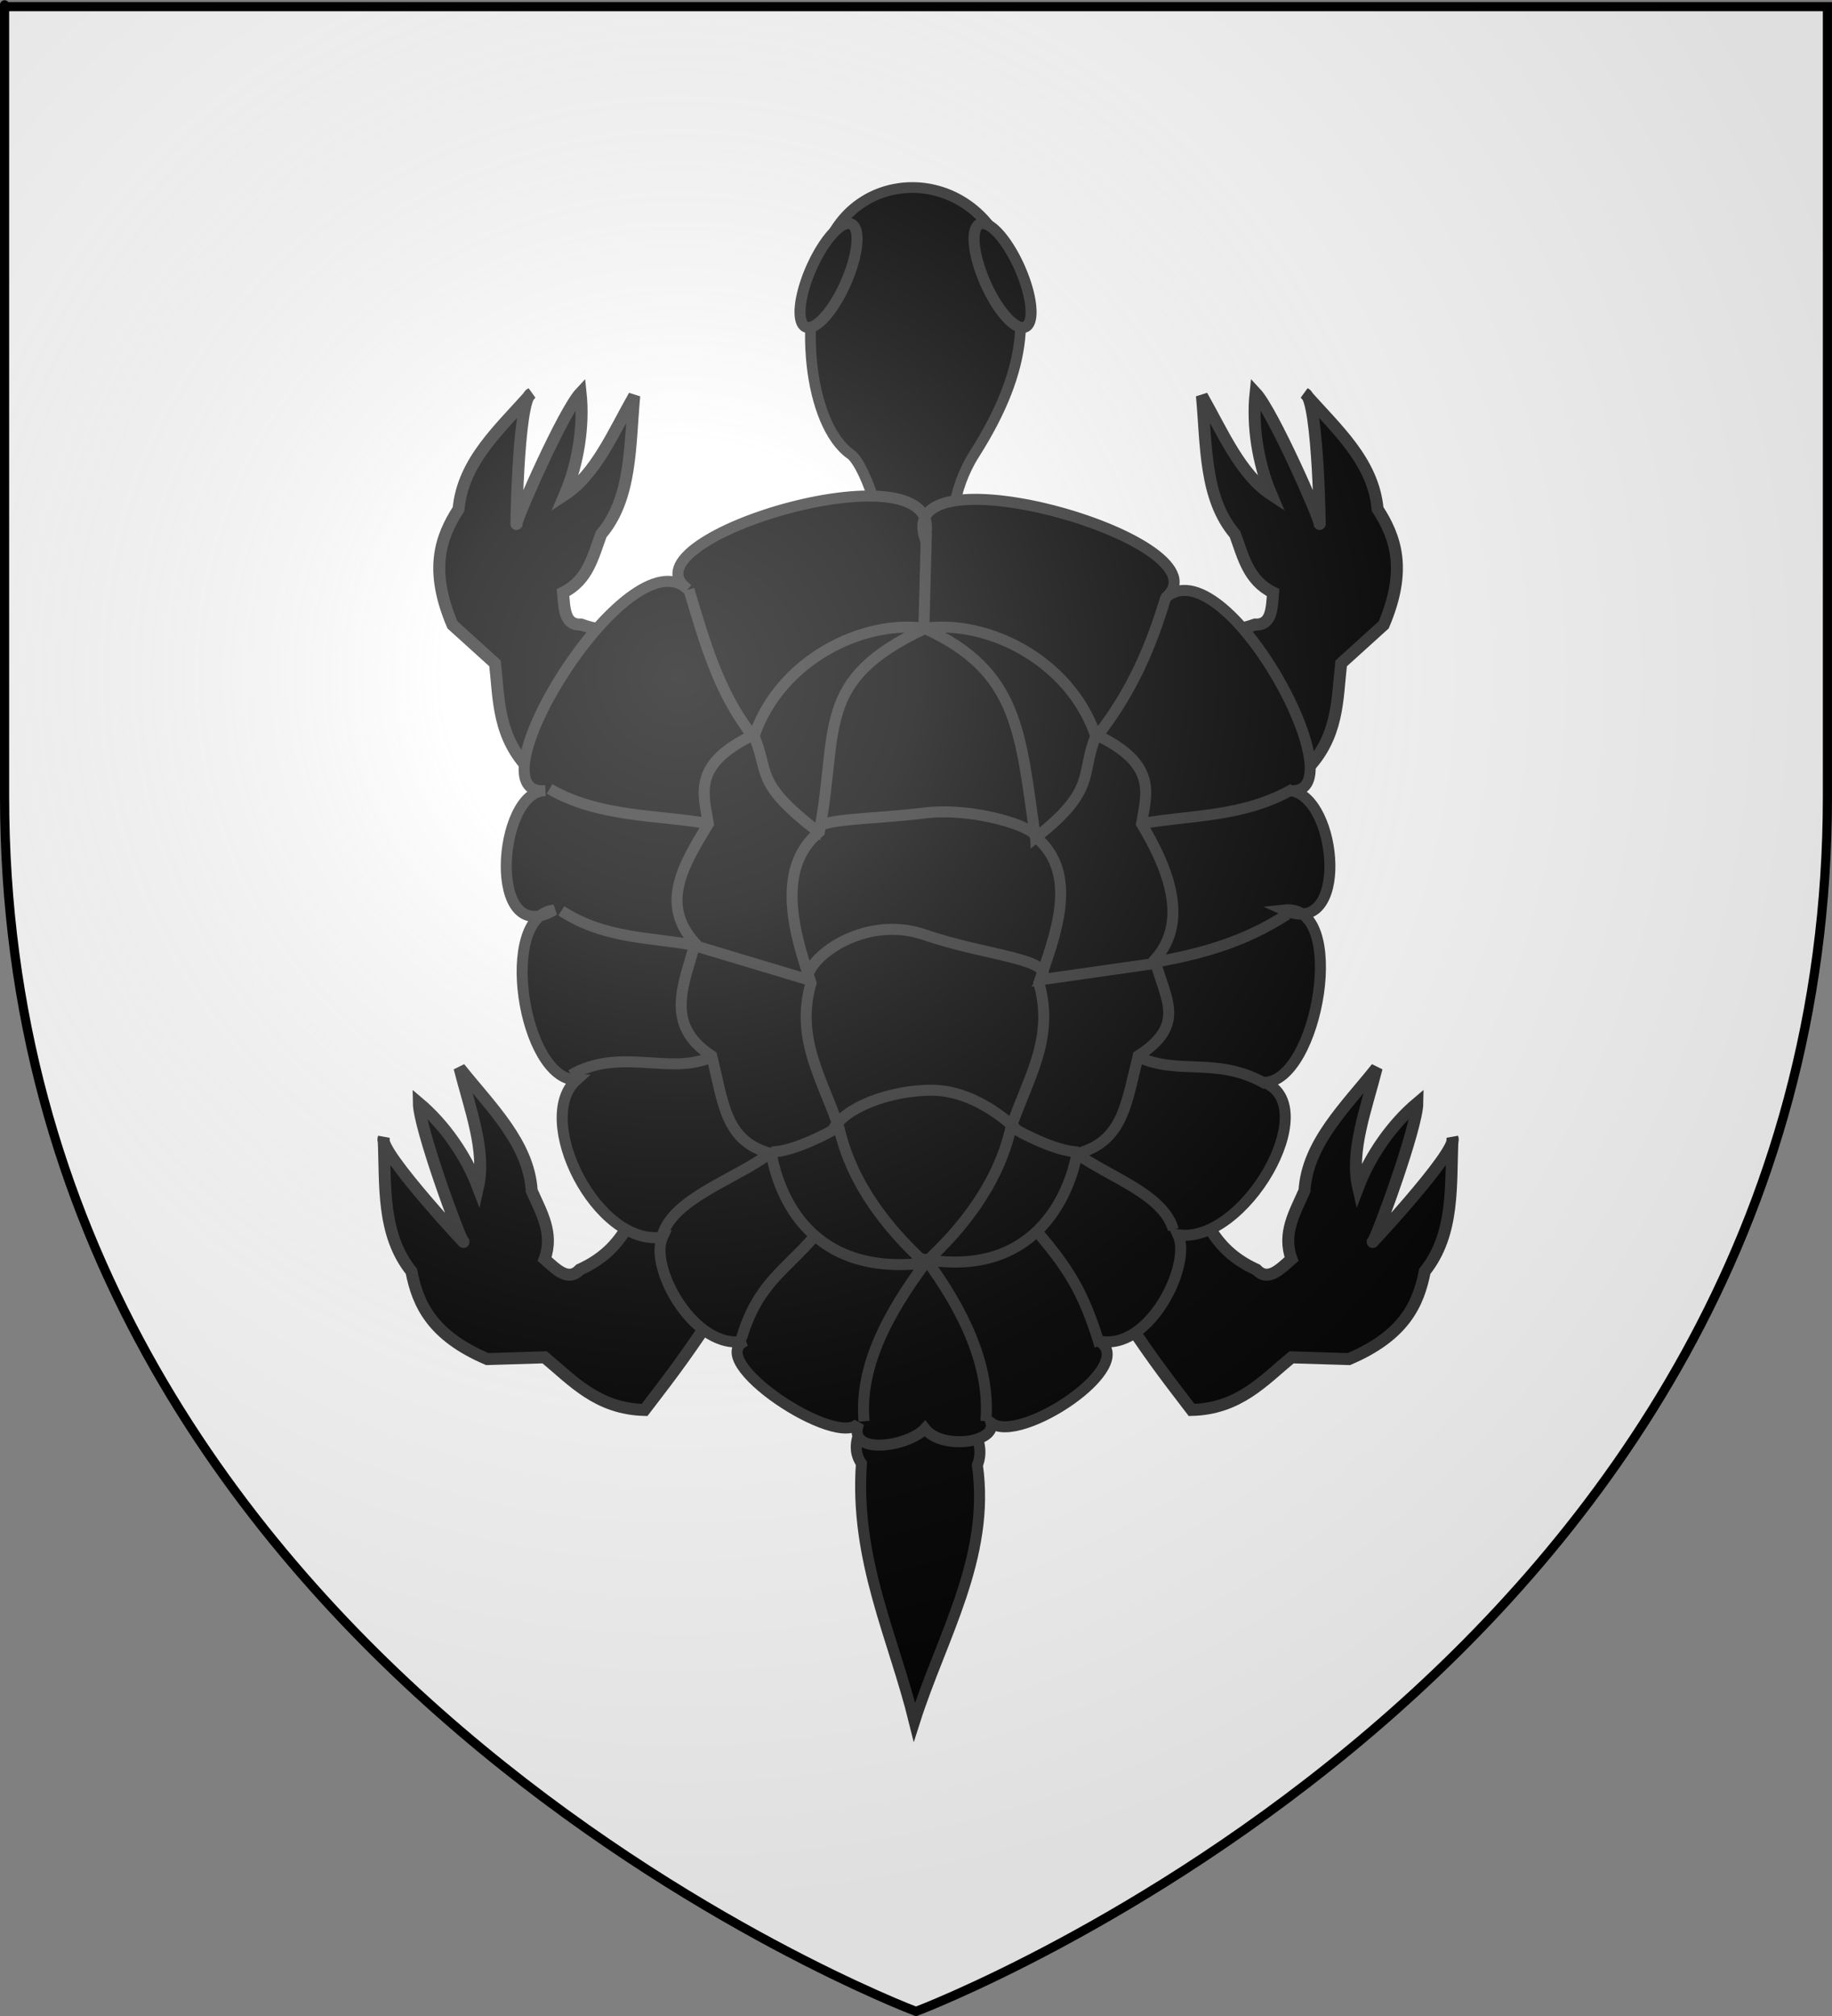
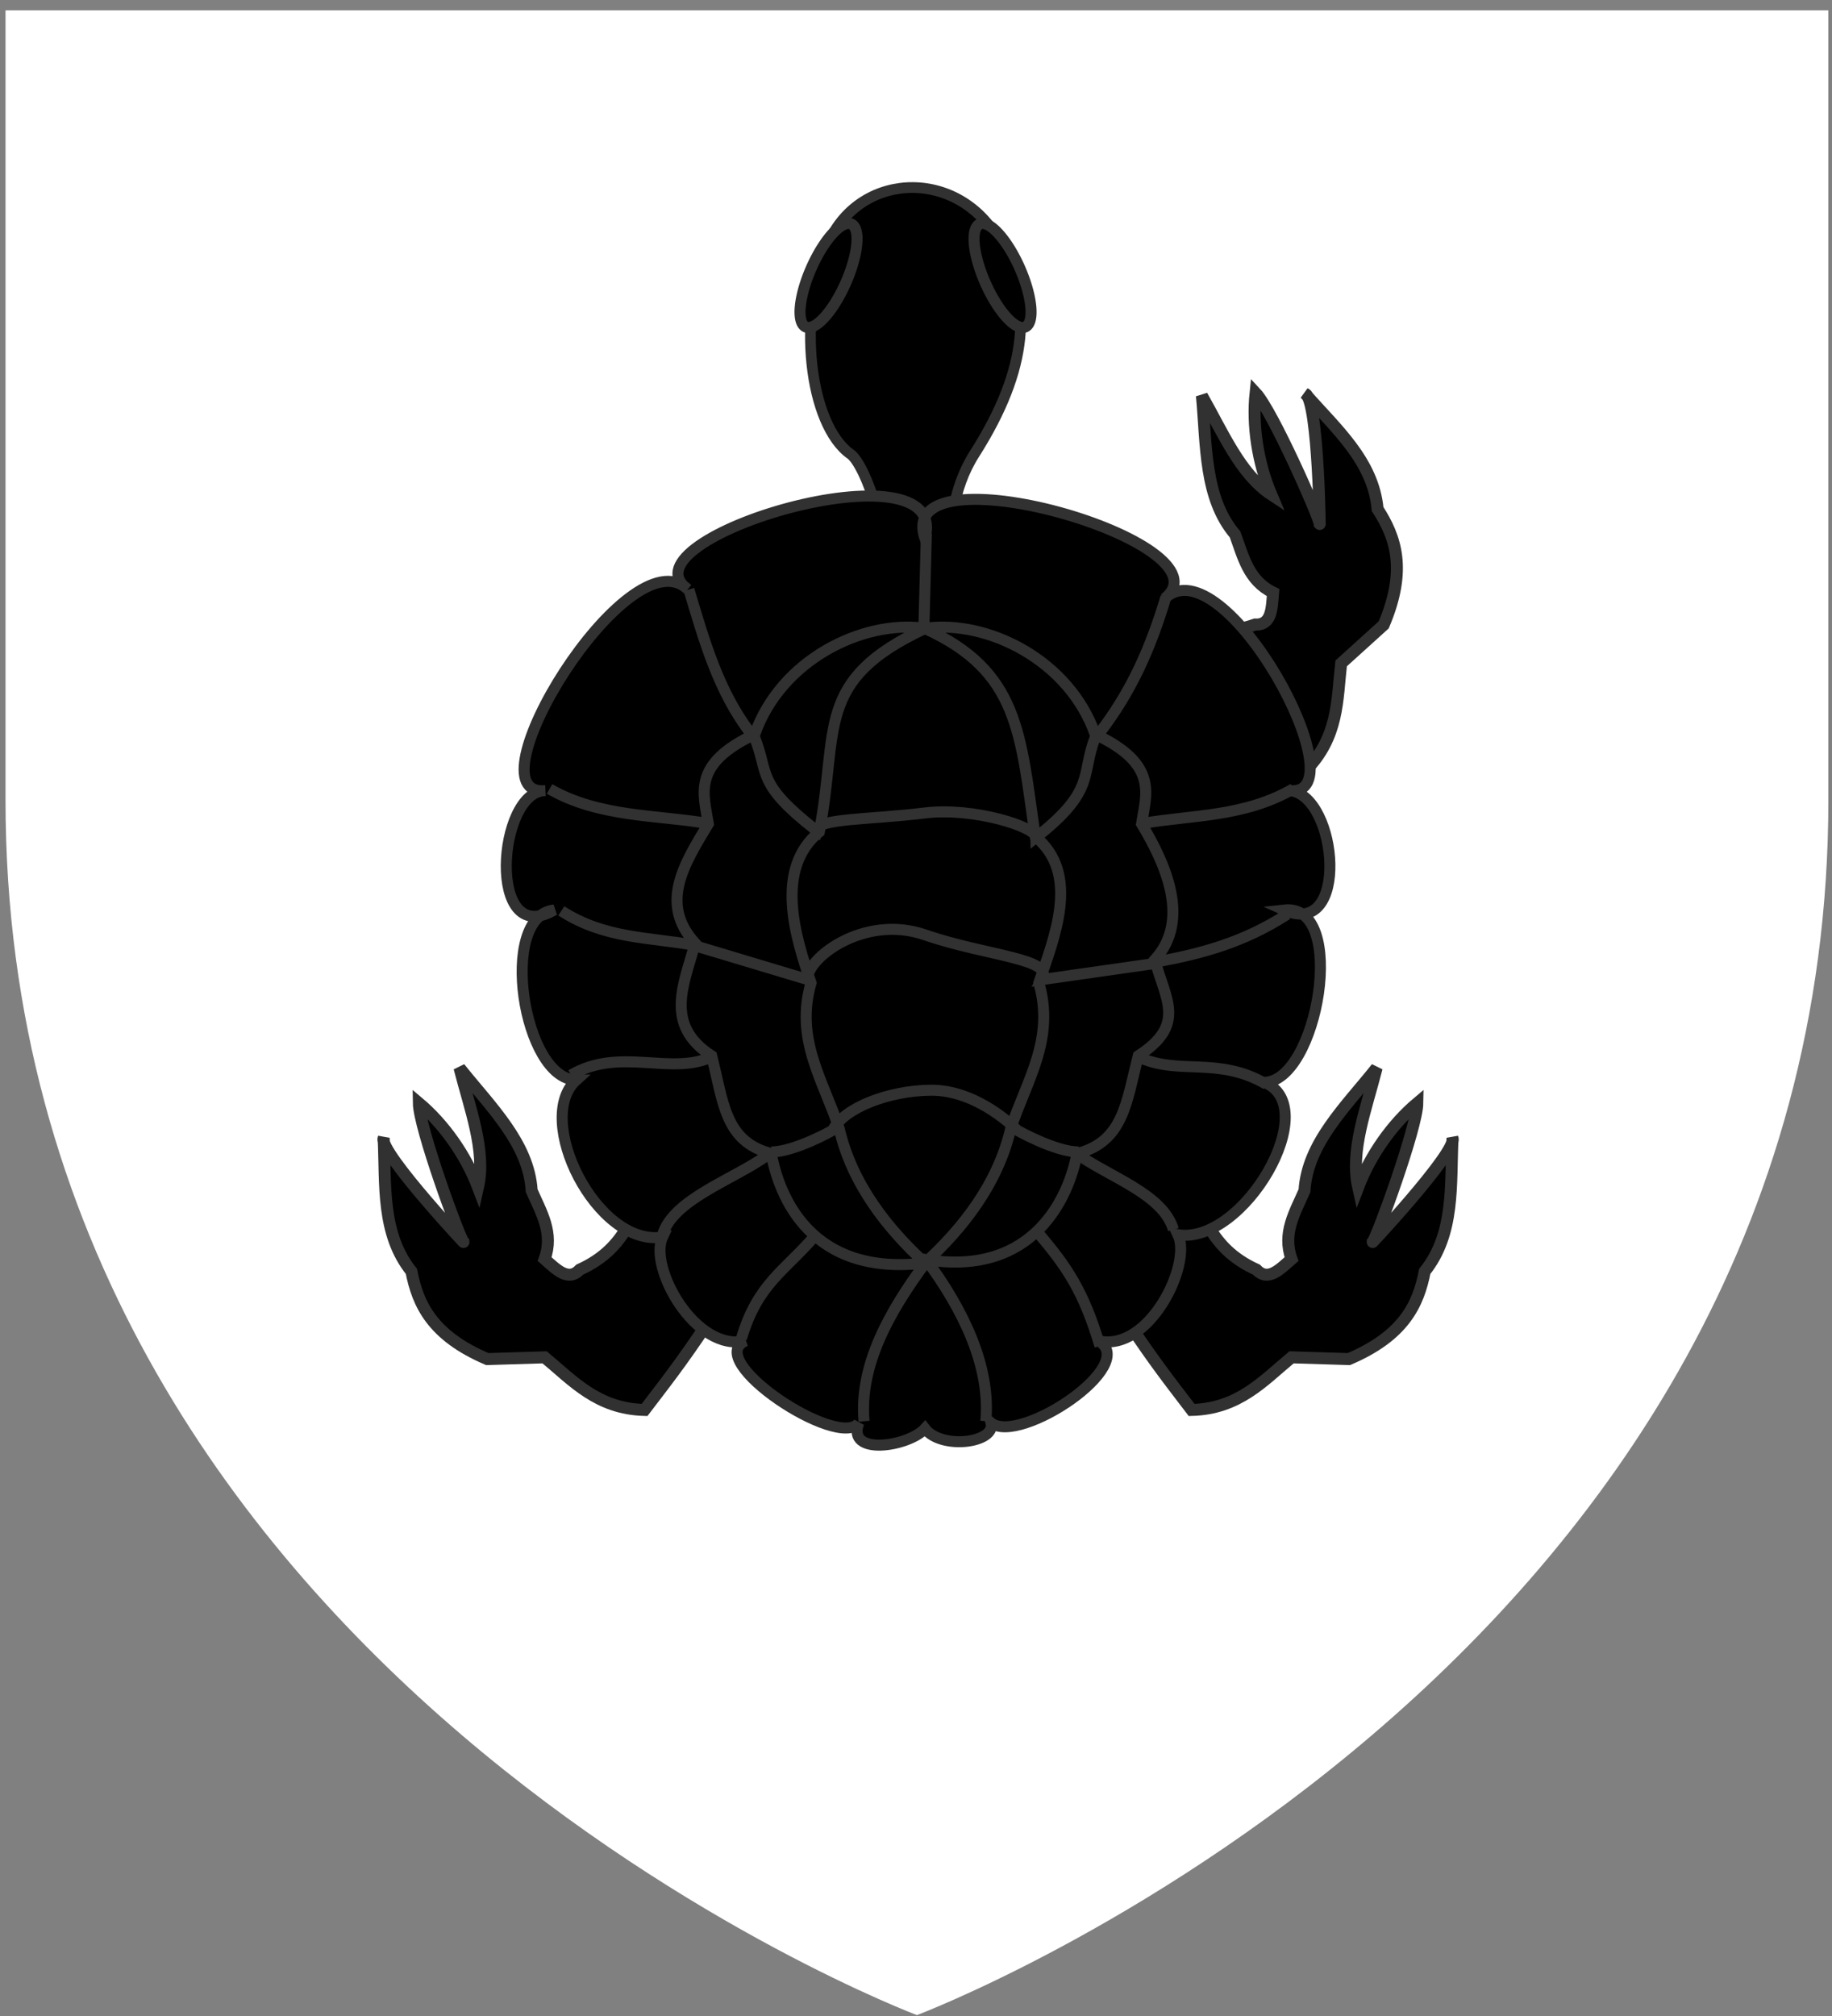
<svg xmlns="http://www.w3.org/2000/svg" xmlns:ns1="http://sodipodi.sourceforge.net/DTD/sodipodi-0.dtd" xmlns:ns2="http://www.inkscape.org/namespaces/inkscape" xmlns:xlink="http://www.w3.org/1999/xlink" height="660" width="600" version="1.0" id="svg2" ns1:version="0.32" ns2:version="0.45.1" ns1:docname="Blason ville fr Wettolsheim (Haut-Rhin).svg" ns1:docbase="C:\Users\Jany\Documents\aaaOuiqui\Blasons\Blasons autres" ns2:export-filename="/Users/olivier/Desktop/Blason Rouge/Blason_Vide_3D.png" ns2:export-xdpi="144" ns2:export-ydpi="144" ns2:output_extension="org.inkscape.output.svg.inkscape">
  <rect width="100%" height="100%" fill="#808080" stroke="none" />
  <ns1:namedview ns2:window-height="814" ns2:window-width="1152" ns2:pageshadow="2" ns2:pageopacity="0.0" guidetolerance="10.0" gridtolerance="10.0" objecttolerance="10.0" borderopacity="1.0" bordercolor="#666666" pagecolor="#ffffff" id="base" showgrid="false" height="660px" ns2:zoom="0.55390032" ns2:cx="494.94068" ns2:cy="359.83395" ns2:window-x="-8" ns2:window-y="-8" ns2:current-layer="layer8" showguides="true" ns2:guide-bbox="true" />
  <desc id="desc4">Flag of Canton of Valais (Wallis)</desc>
  <defs id="defs6">
    <linearGradient id="linearGradient2893">
      <stop style="stop-color:white;stop-opacity:0.314;" offset="0" id="stop2895" />
      <stop id="stop2897" offset="0.19" style="stop-color:white;stop-opacity:0.251;" />
      <stop style="stop-color:#6b6b6b;stop-opacity:0.125;" offset="0.6" id="stop2901" />
      <stop style="stop-color:black;stop-opacity:0.125;" offset="1" id="stop2899" />
    </linearGradient>
    <radialGradient ns2:collect="always" xlink:href="#linearGradient2893" id="radialGradient3163" gradientUnits="userSpaceOnUse" gradientTransform="matrix(1.353,0,0,1.349,-77.178,-84.247)" cx="221.445" cy="226.331" fx="221.445" fy="226.331" r="300" />
  </defs>
  <g ns2:groupmode="layer" id="layer6" ns2:label="Fond écu" style="display:inline">
    <path ns2:export-ydpi="144" ns2:export-xdpi="144" id="path2227" style="opacity:1;fill:#ffffff;fill-opacity:1;fill-rule:evenodd;stroke:none;stroke-width:3;stroke-linecap:butt;stroke-linejoin:miter;stroke-miterlimit:4;stroke-dasharray:none;stroke-opacity:1;display:inline" d="M 300.305,659.708 C 300.305,659.708 1.805,547.388 1.805,261.936 C 1.805,-23.515 1.805,3.385 1.805,3.385 L 598.805,3.385 L 598.805,261.936 C 598.805,547.388 300.305,659.708 300.305,659.708 z " ns1:nodetypes="cccccc" />
  </g>
  <g ns2:groupmode="layer" id="layer8" ns2:label="Meubles" style="display:inline">
    <g id="g11253" transform="matrix(1.202,0,0,1.202,-841.822,34.087)">
-       <path ns1:nodetypes="cccccc" id="path10234" d="M 935.063,370.237 C 933.206,396.566 943.813,417.553 949.506,440.646 C 956.815,417.645 970.256,395.871 966.657,370.688 C 969.112,364.67 964.498,358.652 961.241,352.634 C 954.728,349.844 947.743,349.413 940.028,352.634 C 935.296,358.941 931.492,365.116 935.063,370.237 z " style="fill:#000000;fill-opacity:1;fill-rule:evenodd;stroke:#313131;stroke-width:3;stroke-linecap:butt;stroke-linejoin:miter;stroke-miterlimit:4;stroke-dasharray:none;stroke-opacity:1" />
      <g id="g11221">
        <path style="fill:#000000;fill-opacity:1;fill-rule:evenodd;stroke:#313131;stroke-width:3.262;stroke-linecap:butt;stroke-linejoin:miter;stroke-miterlimit:4;stroke-dasharray:none;stroke-opacity:1" d="M 893.618,331.296 C 885.848,342.997 881.182,348.815 875.972,355.663 C 863.131,355.346 856.461,347.719 848.748,341.329 L 833.119,341.807 C 818.08,335.389 814.189,326.857 812.448,317.918 C 804.209,307.621 805.472,294.322 804.886,281.607 C 803.324,285.306 830.272,313.908 826.565,309.796 C 825.482,308.596 814.558,278.879 814.465,272.052 C 821.308,277.807 827.265,286.234 830.598,294.985 C 832.834,285.083 828.358,273.592 825.556,262.496 C 833.975,273.055 844.426,282.972 845.218,295.941 C 847.778,301.824 851.324,307.474 848.748,314.574 C 851.941,317.364 855.134,320.799 858.327,317.441 C 871.6,311.388 872.386,301.391 878.493,293.074 L 905.718,322.218 L 893.618,331.296 z " id="path10236" ns1:nodetypes="ccccccsccccccccc" />
        <path ns1:nodetypes="ccccccsccccccccc" id="path11209" d="M 1007.388,331.296 C 1015.158,342.997 1019.824,348.815 1025.033,355.663 C 1037.874,355.346 1044.544,347.719 1052.258,341.329 L 1067.887,341.807 C 1082.925,335.389 1086.816,326.857 1088.557,317.918 C 1096.796,307.621 1095.533,294.322 1096.12,281.607 C 1097.681,285.306 1070.733,313.908 1074.441,309.796 C 1075.523,308.596 1086.447,278.879 1086.541,272.052 C 1079.698,277.807 1073.74,286.234 1070.408,294.985 C 1068.172,285.083 1072.648,273.592 1075.449,262.496 C 1067.03,273.055 1056.579,282.972 1055.787,295.941 C 1053.228,301.824 1049.682,307.474 1052.258,314.574 C 1049.065,317.364 1045.872,320.799 1042.679,317.441 C 1029.405,311.388 1028.619,301.391 1022.512,293.074 L 995.288,322.218 L 1007.388,331.296 z " style="fill:#000000;fill-opacity:1;fill-rule:evenodd;stroke:#313131;stroke-width:3.262;stroke-linecap:butt;stroke-linejoin:miter;stroke-miterlimit:4;stroke-dasharray:none;stroke-opacity:1" />
      </g>
      <g transform="translate(3.827,0)" id="g11235">
-         <path ns1:nodetypes="ccccccsccccccccc" id="path11227" d="M 870.694,176.201 C 856.982,179.248 849.587,180.206 841.085,181.529 C 832.05,172.399 832.53,162.279 831.401,152.326 L 819.806,141.835 C 813.418,126.784 816.528,117.938 821.47,110.289 C 822.671,97.156 832.8,88.447 841.192,78.877 C 837.503,80.461 837.096,119.755 837.274,114.222 C 837.326,112.606 850.055,83.616 854.72,78.631 C 855.662,87.523 854.114,97.726 850.449,106.343 C 858.924,100.757 863.665,89.372 869.338,79.434 C 868.086,92.88 868.742,107.272 860.323,117.168 C 858.089,123.182 856.728,129.712 849.949,133.043 C 850.316,137.268 850.236,141.957 854.866,141.75 C 868.628,146.59 876.125,139.93 886.292,138.169 L 885.708,178.047 L 870.694,176.201 z " style="fill:#000000;fill-opacity:1;fill-rule:evenodd;stroke:#313131;stroke-width:3.262;stroke-linecap:butt;stroke-linejoin:miter;stroke-miterlimit:4;stroke-dasharray:none;stroke-opacity:1" />
        <path style="fill:#000000;fill-opacity:1;fill-rule:evenodd;stroke:#313131;stroke-width:3.262;stroke-linecap:butt;stroke-linejoin:miter;stroke-miterlimit:4;stroke-dasharray:none;stroke-opacity:1" d="M 1022.657,176.201 C 1036.369,179.248 1043.764,180.206 1052.266,181.529 C 1061.301,172.399 1060.821,162.279 1061.95,152.326 L 1073.545,141.835 C 1079.934,126.784 1076.823,117.938 1071.881,110.289 C 1070.68,97.156 1060.551,88.447 1052.159,78.877 C 1055.849,80.461 1056.255,119.755 1056.077,114.222 C 1056.025,112.606 1043.296,83.616 1038.631,78.631 C 1037.689,87.523 1039.237,97.726 1042.902,106.343 C 1034.427,100.757 1029.686,89.372 1024.013,79.434 C 1025.265,92.88 1024.609,107.272 1033.028,117.168 C 1035.262,123.182 1036.623,129.712 1043.402,133.043 C 1043.035,137.268 1043.115,141.957 1038.486,141.75 C 1024.723,146.59 1017.226,139.93 1007.059,138.169 L 1007.643,178.047 L 1022.657,176.201 z " id="path11233" ns1:nodetypes="ccccccsccccccccc" />
      </g>
      <g id="g11247">
        <path style="fill:#000000;fill-opacity:1;fill-rule:evenodd;stroke:#313131;stroke-width:2.923;stroke-linecap:butt;stroke-linejoin:miter;stroke-miterlimit:4;stroke-dasharray:none;stroke-opacity:1" d="M 962.131,124.744 C 962.131,124.744 934.393,124.025 936.446,123.389 C 944.606,120.861 936.063,98.112 932.165,95.384 C 920.726,87.378 917.341,57.114 926.172,37.568 C 935.12,17.767 962.747,17.471 973.261,38.472 C 981.214,54.357 980.993,71.522 965.797,95.384 C 960.063,104.388 957.781,117.623 962.131,124.744 z " id="path10238" ns1:nodetypes="csssssc" />
        <g id="g11243">
          <path ns2:transform-center-y="-4.7383184" transform="matrix(0.915,0.405,-0.405,0.915,337.319,-300.545)" ns2:transform-center-x="10.71152" d="M 683.617 79.149 A 5.106 15.319 0 1 1  673.404,79.149 A 5.106 15.319 0 1 1  683.617 79.149 z" ns1:ry="15.319149" ns1:rx="5.1063828" ns1:cy="79.148941" ns1:cx="678.51062" id="path11239" style="fill:#000000;fill-opacity:1;stroke:#313131;stroke-width:3;stroke-miterlimit:4;stroke-dasharray:none;stroke-opacity:1" ns1:type="arc" />
          <path ns1:type="arc" style="fill:#000000;fill-opacity:1;stroke:#313131;stroke-width:3;stroke-miterlimit:4;stroke-dasharray:none;stroke-opacity:1" id="path11241" ns1:cx="678.51062" ns1:cy="79.148941" ns1:rx="5.1063828" ns1:ry="15.319149" d="M 683.617 79.149 A 5.106 15.319 0 1 1  673.404,79.149 A 5.106 15.319 0 1 1  683.617 79.149 z" ns2:transform-center-x="-10.711498" transform="matrix(-0.915,0.405,0.405,0.915,1562.301,-300.545)" ns2:transform-center-y="-4.7383184" />
        </g>
      </g>
      <g transform="translate(-3.015,0)" id="g11217">
        <path style="fill:#000000;fill-opacity:1;fill-rule:evenodd;stroke:#313131;stroke-width:3;stroke-linecap:butt;stroke-linejoin:miter;stroke-miterlimit:4;stroke-opacity:1" d="M 955.389,118.277 C 946.648,92.654 1039.686,119.477 1020.726,134.635 C 1036.93,119.444 1074.14,188.401 1055.028,186.991 C 1067.946,188.72 1071.226,227.619 1053.223,219.488 C 1070.904,217.505 1062.373,266.398 1047.807,266.427 C 1064.147,272.929 1042.271,310.686 1024.337,307.951 C 1028.176,316.231 1016.3,340.022 1002.673,336.837 C 1014.044,343.38 981.185,365.288 973.409,359.184 C 974.793,364.673 959.872,366.578 955.389,360.758 C 950.906,365.675 933.848,368.313 937.369,359.184 C 931.85,366.642 894.687,342.026 906.51,336.837 C 892.882,340.022 880.049,316.869 883.888,308.589 C 865.954,311.324 848.591,276.353 860.418,265.789 C 845.851,265.76 838.939,221.116 854.364,219.488 C 835.87,230.32 838.858,186.991 851.92,186.991 C 830.551,188.852 874.486,116.891 890.69,132.082 C 871.73,118.278 962.776,91.3 955.389,118.277 z " id="path9228" ns1:nodetypes="ccccccccccccccccc" />
        <path id="path9242" style="fill:none;fill-opacity:1;fill-rule:evenodd;stroke:#313131;stroke-width:3;stroke-linecap:butt;stroke-linejoin:miter;stroke-miterlimit:4;stroke-opacity:1" d="M 971.981,358.734 C 973.327,343.618 965.72,328.233 955.733,314.721 C 985.177,319.489 994.71,297.381 996.805,285.835 C 1009.498,282.581 1010.272,271.921 1013.504,259.206 C 1026.754,250.653 1020.865,243.88 1018.018,233.028 C 1027.902,222.196 1020.924,206.85 1014.407,196.018 C 1015.684,187.893 1019.061,179.769 1001.77,171.645 C 994.671,151.463 972.506,140.383 955.389,142.759 C 938.272,140.383 916.107,151.463 909.008,171.645 C 891.716,179.769 895.094,187.893 896.371,196.018 C 889.854,206.85 882.876,217.682 892.76,228.514 C 889.913,239.367 884.023,250.653 897.273,259.206 C 900.506,271.921 900.828,282.581 913.522,285.835 C 915.617,297.381 924.247,319.489 955.497,315.624 C 945.51,329.136 937.451,343.618 938.797,358.734 M 891.064,132.2 C 895.292,146.247 899.09,159.992 908.106,171.645 M 853.106,186.517 C 866.503,194.277 882.654,193.586 896.052,195.908 M 856.311,219.729 C 868.225,227.44 880.636,226.868 892.55,229.098 M 858.973,264.435 C 872.36,256.665 886.085,264.724 897.328,259.47 M 883.875,308.019 C 886.708,298.252 903.383,292.863 912.51,286.232 M 905.375,336.222 C 909.813,321.24 917.207,317.791 925.257,308.402 M 1021.068,134.193 C 1016.84,148.239 1011.687,159.992 1002.673,171.645 M 1055.789,186.462 C 1042.392,194.222 1028.124,193.586 1014.726,195.908 M 1054.071,220.687 C 1042.156,228.398 1030.693,231.359 1018.779,233.589 M 1048.436,266.956 C 1035.049,259.186 1024.692,264.724 1013.45,259.47 M 1023.083,306.533 C 1020.25,296.766 1005.48,292.225 996.354,285.593 M 1003.069,338.237 C 998.631,323.255 993.968,316.482 985.918,307.094 M 955.389,142.831 C 980.963,154.451 981.385,171.292 985.438,199.487 C 997.8,209.595 990.701,226.861 986.424,239.347 C 990.874,254.752 983.102,265.86 978.752,279.065 C 975.235,294.205 965.539,306.323 955.389,315.624 C 945.24,306.323 935.543,294.205 932.027,279.065 C 927.676,265.86 919.904,254.752 924.354,239.347 C 920.078,226.861 914.255,208.319 926.617,198.21 C 931.954,170.125 925.162,156.972 955.389,142.831 z M 997.257,285.384 C 990.938,285.384 980.557,279.516 980.557,279.516 C 980.557,279.516 970.012,268.446 956.924,268.575 C 945.598,268.686 933.319,273.322 930.222,279.516 C 930.222,279.516 919.841,285.384 913.522,285.384 M 1018.92,233.931 L 987.327,238.444 C 990.765,232.715 972.072,232.012 955.389,226.258 C 938.574,220.458 922.771,232.999 923.451,238.444 L 891.857,228.966 M 1001.77,172.548 C 997.8,182.6 1002.166,186.812 985.663,199.712 C 985.663,196.903 968.721,191.425 955.389,193.058 C 939.914,194.954 926.308,194.469 925.753,197.798 C 909.251,184.897 912.979,182.6 909.008,172.548 M 955.781,116.951 L 955.065,143.89" ns1:nodetypes="ccccccccccccccccccccccccccccccccccccccccccccccccccsccccsccccscccc" />
      </g>
    </g>
  </g>
  <g ns2:groupmode="layer" id="layer2" ns2:label="Reflet final" style="display:inline" ns1:insensitive="true">
-     <path ns1:nodetypes="cccccc" d="M 300.451,660 C 300.451,660 598.951,547.68 598.951,262.228 C 598.951,-23.223 598.951,3.677 598.951,3.677 L 1.951,3.677 L 1.951,262.228 C 1.951,547.68 300.451,660 300.451,660 z " style="opacity:1;fill:url(#radialGradient3163);fill-opacity:1;fill-rule:evenodd;stroke:none;stroke-width:1px;stroke-linecap:butt;stroke-linejoin:miter;stroke-opacity:1" id="path2875" ns2:export-xdpi="144" ns2:export-ydpi="144" />
-   </g>
+     </g>
  <g ns2:groupmode="layer" id="layer1" ns2:label="Contour final" style="display:inline" ns1:insensitive="true">
-     <path ns1:nodetypes="cccccc" d="M 300,658.5 C 300,658.5 1.5,546.18 1.5,260.728 C 1.5,-24.723 1.5,2.176 1.5,2.176 L 598.5,2.176 L 598.5,260.728 C 598.5,546.18 300,658.5 300,658.5 z " style="opacity:1;fill:none;fill-opacity:1;fill-rule:evenodd;stroke:black;stroke-width:3;stroke-linecap:butt;stroke-linejoin:miter;stroke-miterlimit:4;stroke-dasharray:none;stroke-opacity:1" id="path1411" ns2:export-xdpi="144" ns2:export-ydpi="144" />
-   </g>
+     </g>
</svg>